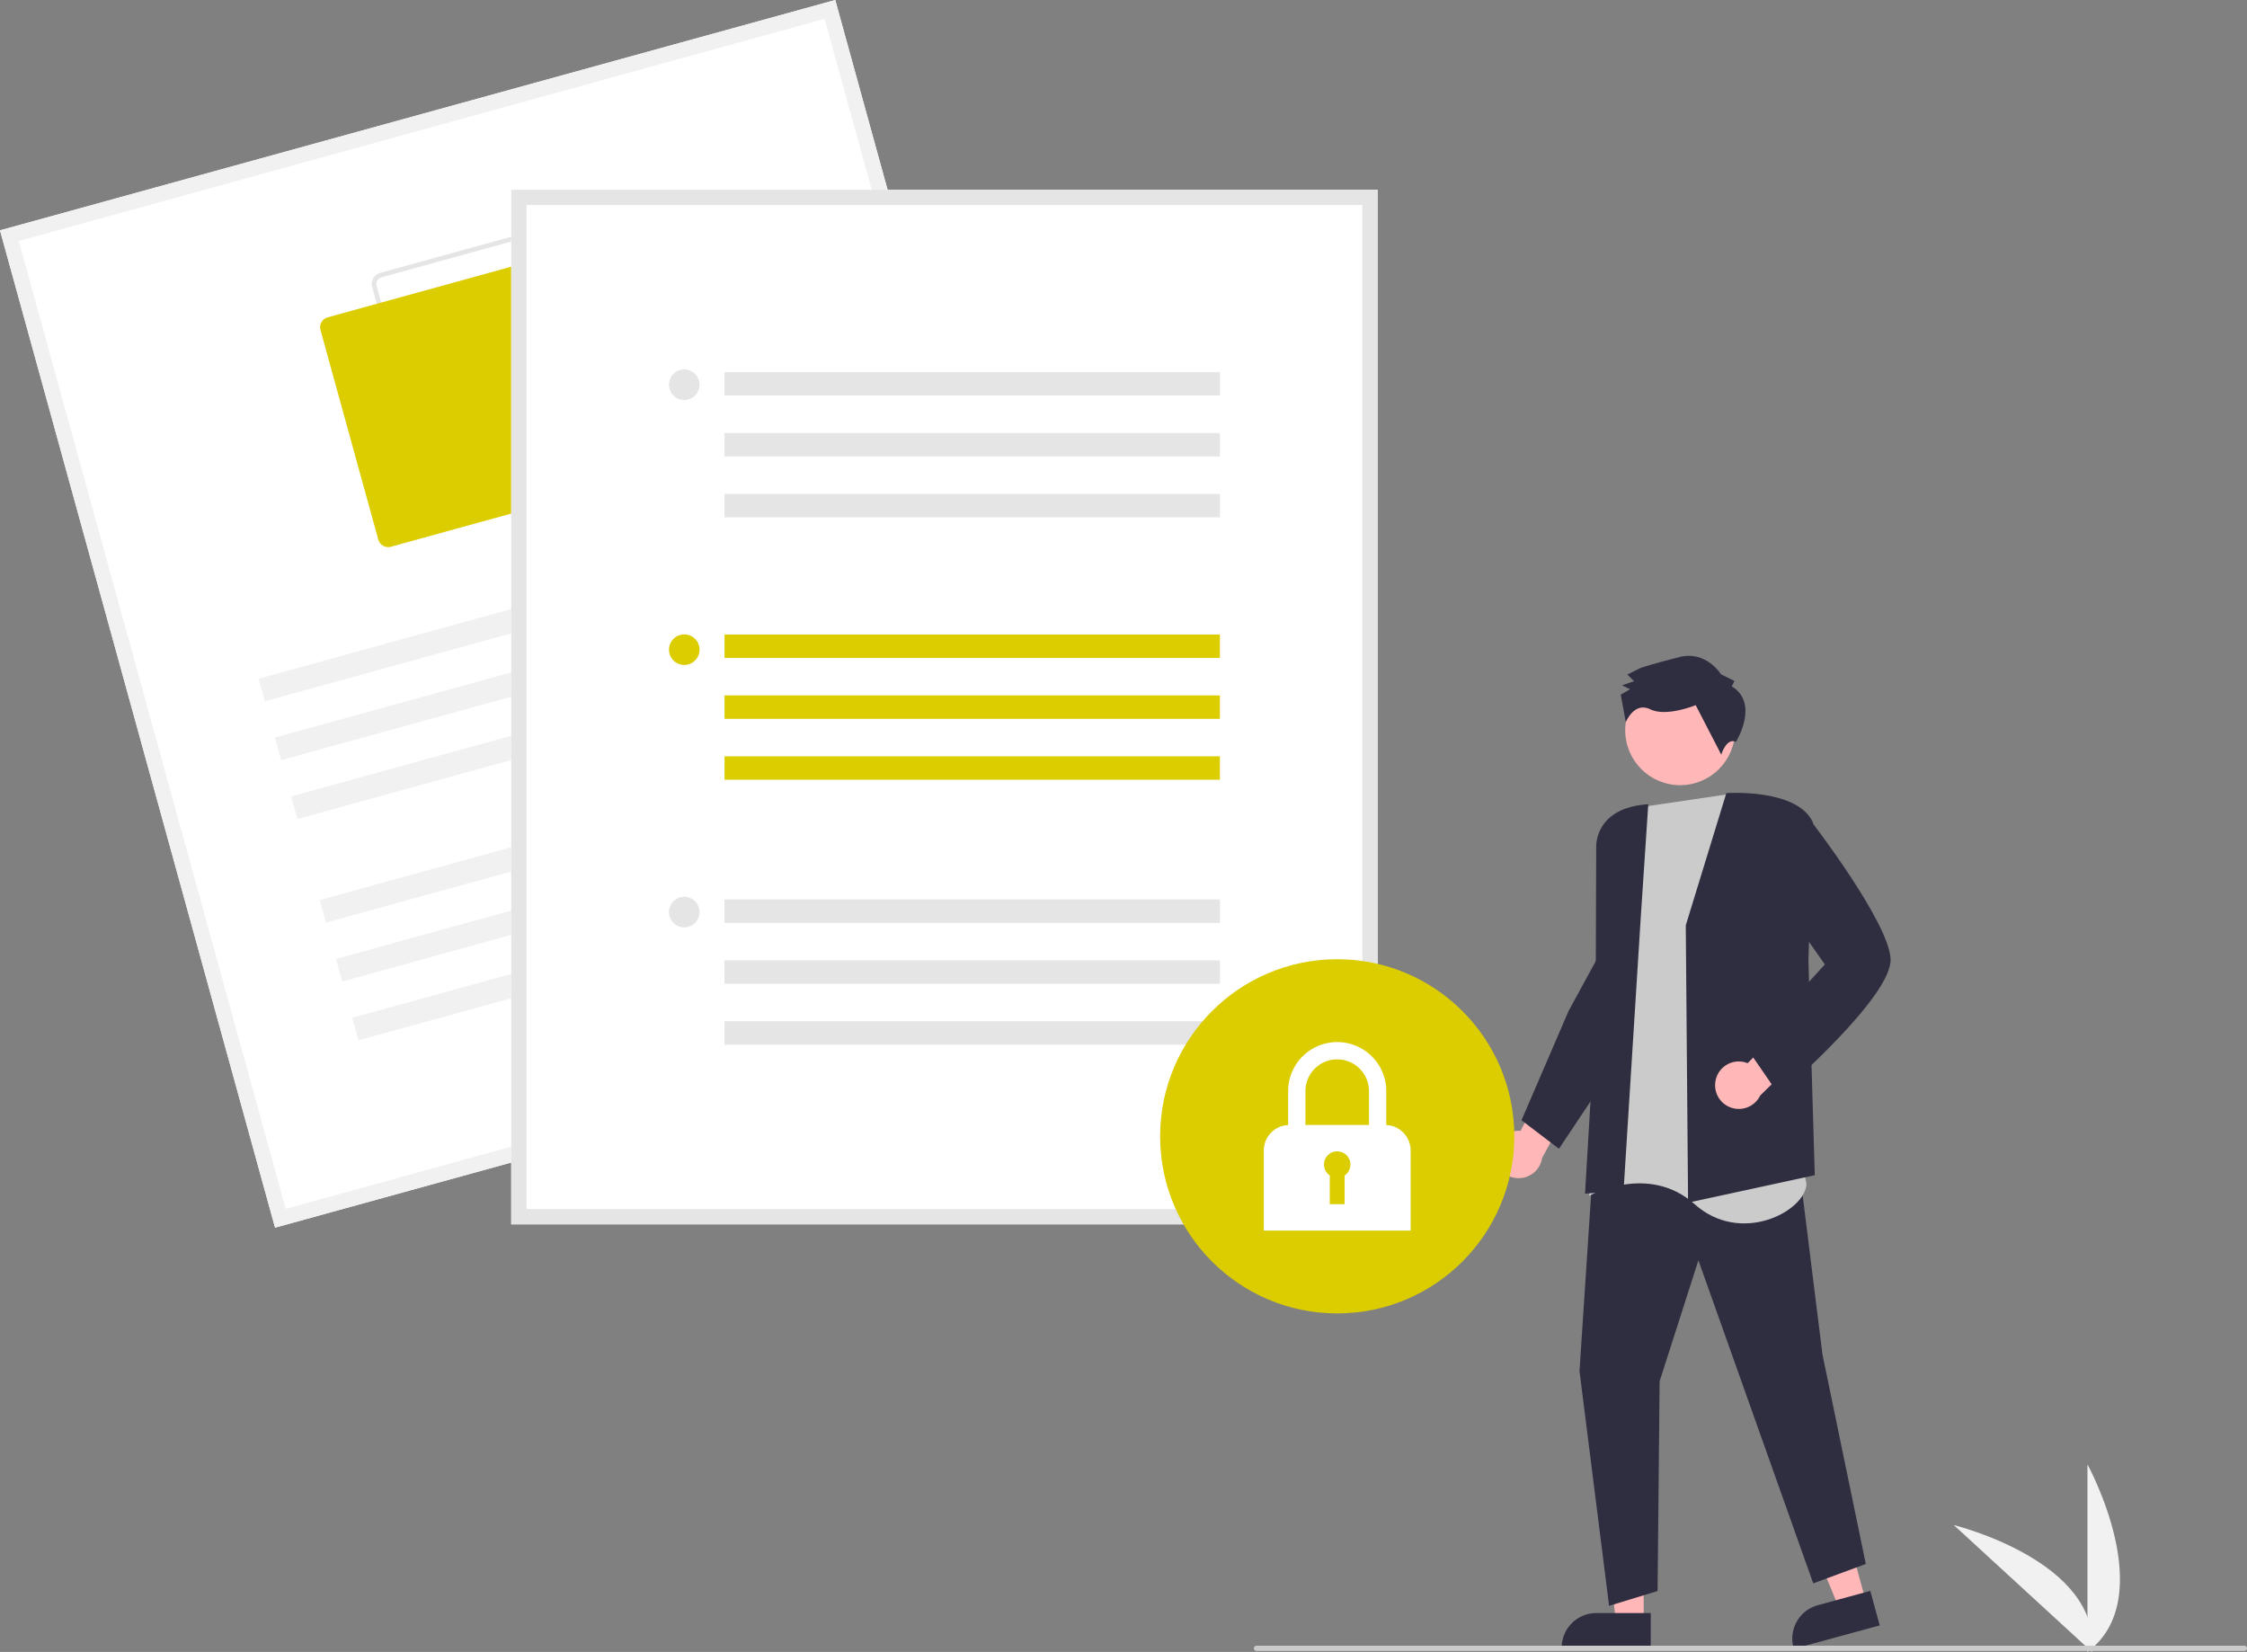
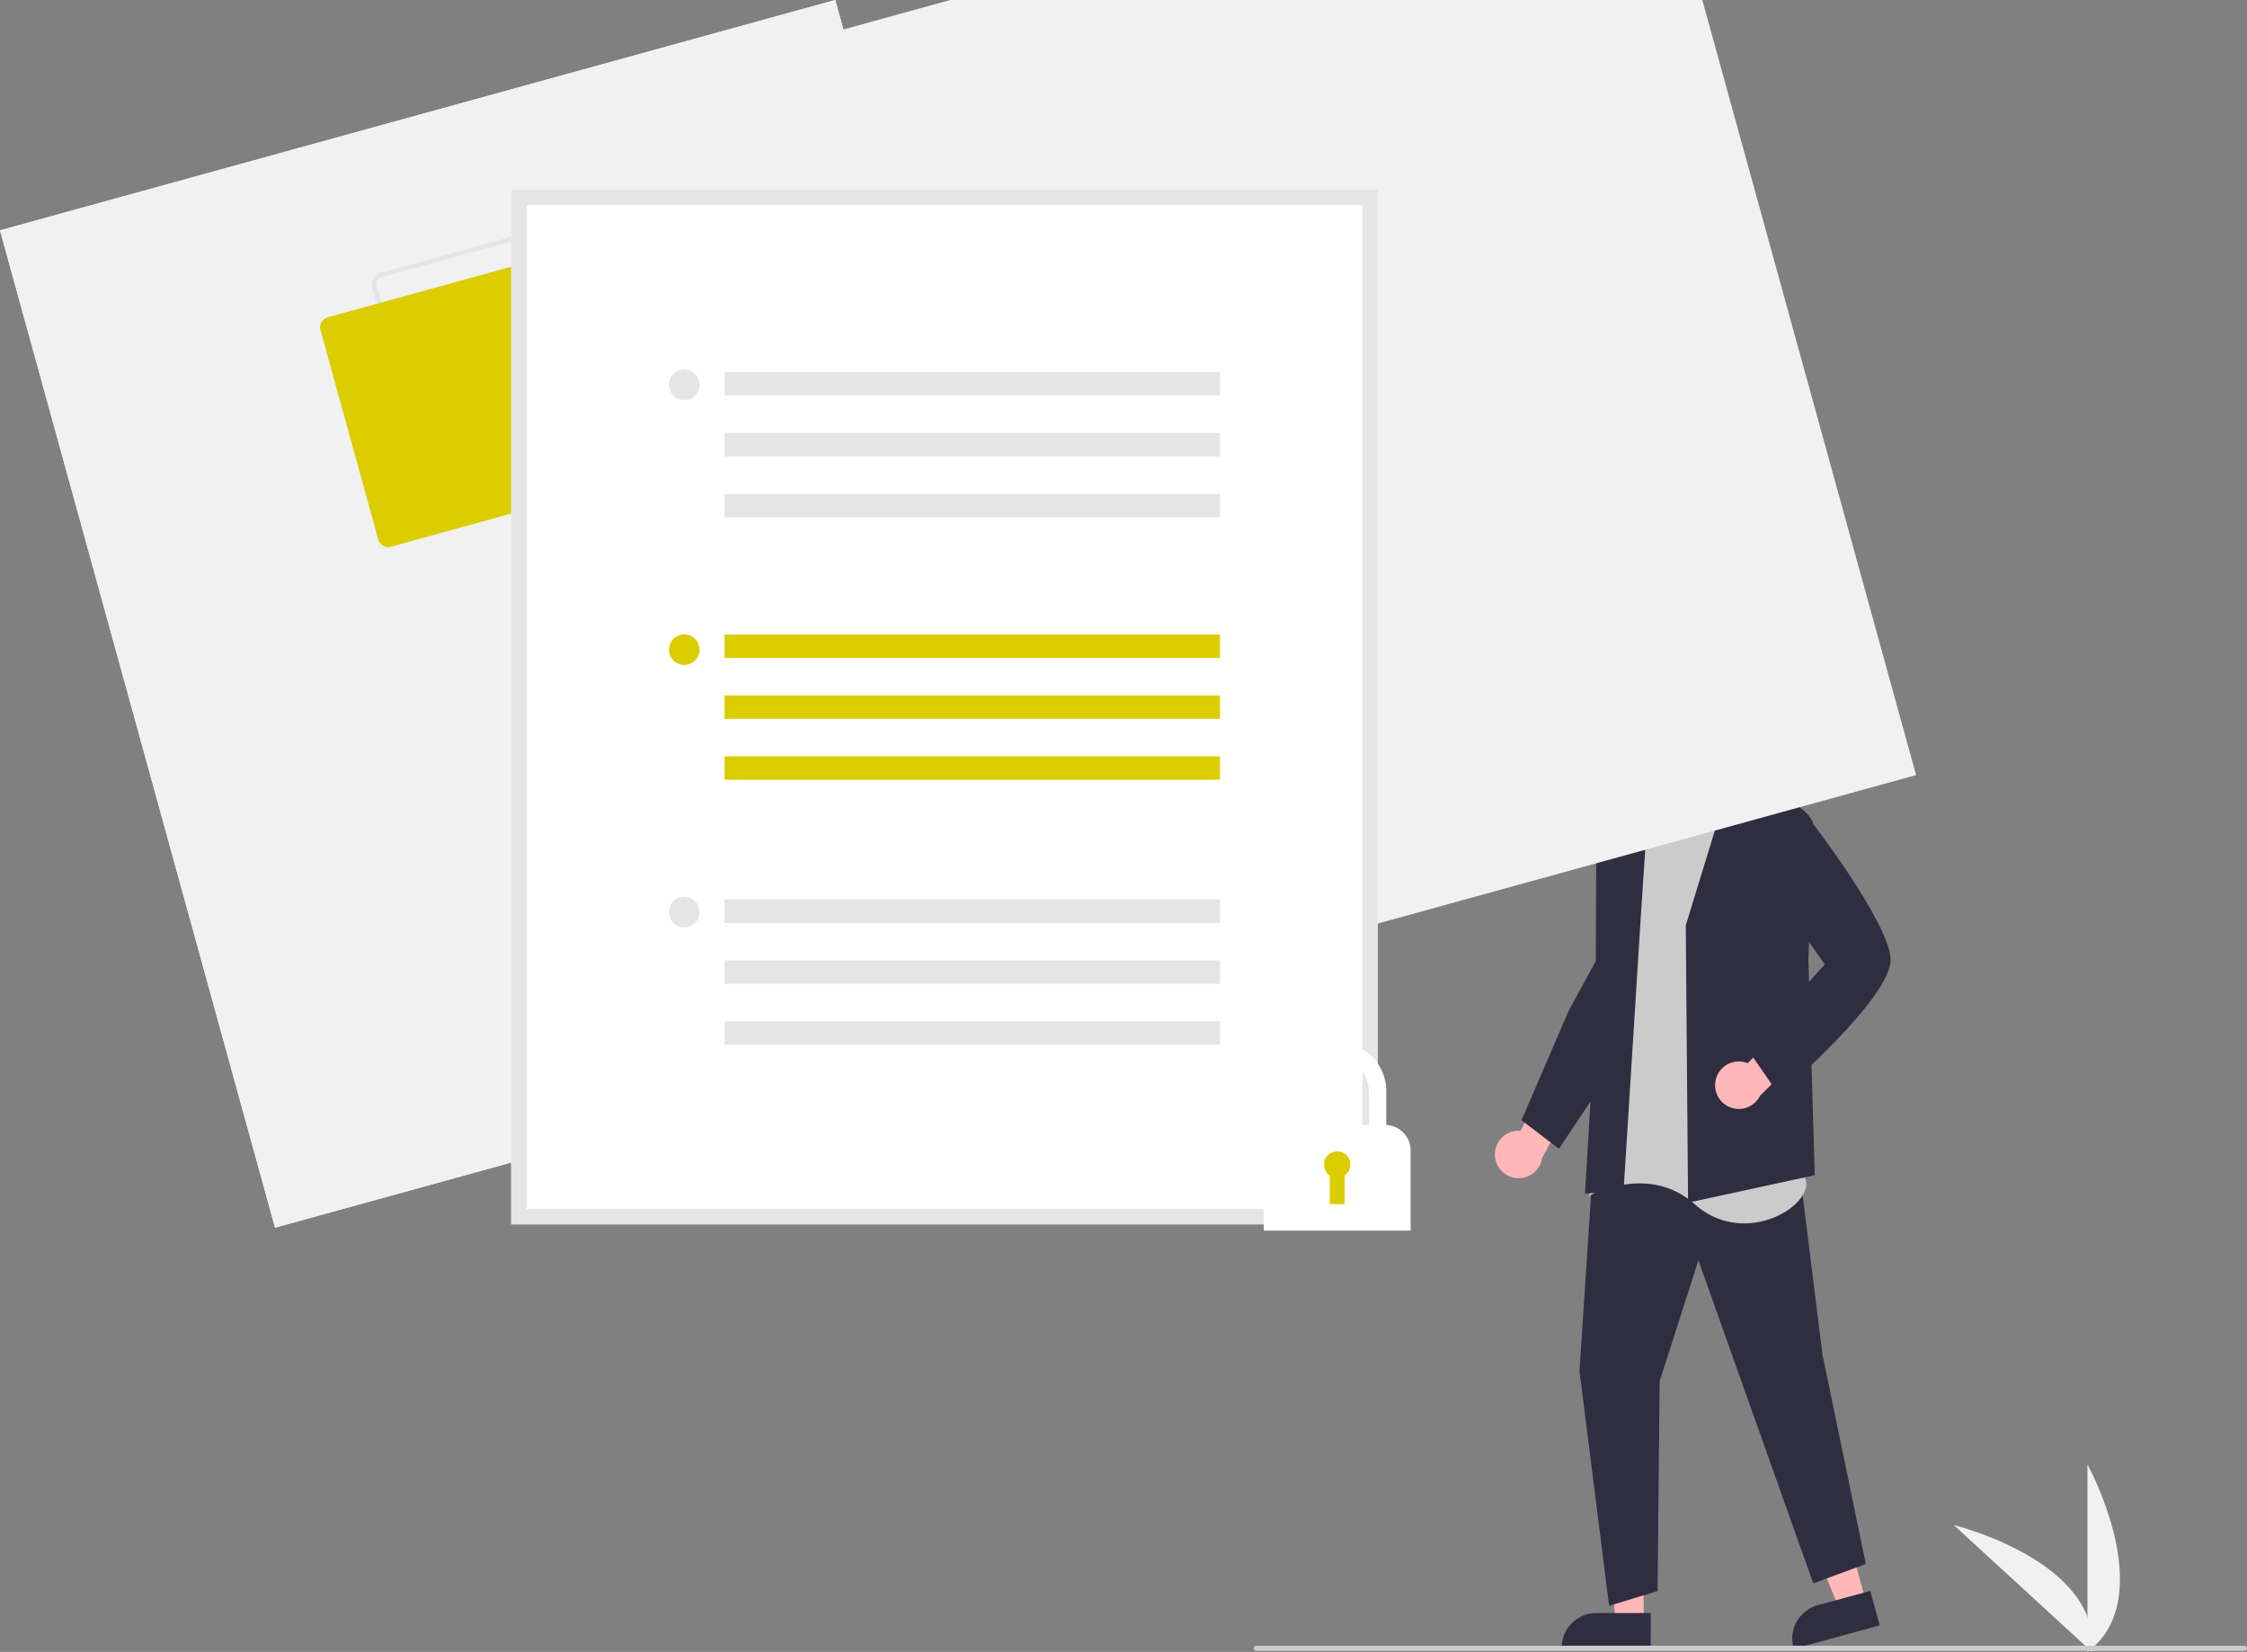
<svg xmlns="http://www.w3.org/2000/svg" id="eac00f18-7eab-4208-ad4d-248901d936f9" data-name="Layer 1" width="866.524" height="637.056" viewBox="0 0 866.524 637.056" class="injected-svg ClassicGrid__ImageFile-sc-td9pmq-4 fNAcXv grid_media">
  <rect x="0" y="0" width="866.524" height="637.056" fill="#808080" stroke="none" />
  <path d="M971.738,768.528v-72.34S999.93,747.474,971.738,768.528Z" transform="translate(-166.738 -131.472)" fill="#F1F1F1" />
  <path d="M973.48,768.515,920.19,719.594S977.035,733.51,973.48,768.515Z" transform="translate(-166.738 -131.472)" fill="#F1F1F1" />
  <path d="M743.266,577.442a9.095,9.095,0,0,1,9.851-9.872l9.607-18.431,12.624,3.106-13.932,25.838a9.145,9.145,0,0,1-18.15-.641Z" transform="translate(-166.738 -131.472)" fill="#FFB7B7" />
  <polygon points="633.871 625.527 623.218 625.526 618.15 584.437 633.873 584.438 633.871 625.527" fill="#FFB7B7" />
  <path d="M803.326,767.325l-34.349-.001v-.434a13.37,13.37,0,0,1,13.37-13.369h.001l20.979.001Z" transform="translate(-166.738 -131.472)" fill="#2F2E41" />
  <polygon points="719.549 617.569 709.271 620.371 693.57 582.063 708.739 577.927 719.549 617.569" fill="#FFB7B7" />
  <path d="M891.625,758.288,858.486,767.325l-.114-.419a13.37,13.37,0,0,1,9.381-16.416l.001-0L887.993,744.97Z" transform="translate(-166.738 -131.472)" fill="#2F2E41" />
  <polygon points="614.423 448.033 609.109 528.727 620.524 619.261 639.221 613.554 640.009 532.663 654.966 486.018 699.25 610.602 719.521 603.123 702.792 522.232 693.345 446.262 614.423 448.033" fill="#2F2E41" />
  <path d="M832.823,437.806,801.337,442.449,789.994,453.667l-3.522,40.307,2.187,35.702-9.119,62.959s22.93-12.729,40.701,3.205,42.635,2.816,43.147-7.784Z" transform="translate(-166.738 -131.472)" fill="#CBCBCB" />
  <path d="M816.834,488.357l-0-.045,15.641-50.984.202-.013c1.113-.072,27.337-1.618,33.202,11.33l.028.062-1.782,52.983,2.454,82.979-48.501,10.505-.353.077Z" transform="translate(-166.738 -131.472)" fill="#2F2E41" />
  <path d="M799.501,484.833l2.869-43.221c-20.407,1.269-20.099,15.738-20.076,16.369l-.223,64.65-4.087,69.164,14.86-1.114Z" transform="translate(-166.738 -131.472)" fill="#2F2E41" />
  <path d="M753.485,563.477l18.117-42.047L784.248,498.208l6.602,41.889-22.922,34.384Z" transform="translate(-166.738 -131.472)" fill="#2F2E41" />
  <path d="M828.36,548.006a9.095,9.095,0,0,1,12.325-6.526l14.616-14.777,11.146,6.692L845.514,553.973A9.145,9.145,0,0,1,828.36,548.006Z" transform="translate(-166.738 -131.472)" fill="#FFB7B7" />
  <path d="M840.651,536.085,870.452,503.393,850.726,475.244l2.03-13.762L864.383,447.12l.227.293c1.239,1.604,30.362,39.439,31.198,53.763.839,14.376-41.021,50.742-42.803,52.282l-.248.214Z" transform="translate(-166.738 -131.472)" fill="#2F2E41" />
  <circle cx="647.916" cy="281.612" r="21.181" fill="#FFB7B7" />
  <path d="M834.576,396.15l1.027-2.067-5.167-2.567s-5.7-9.274-16.014-6.668-14.955,4.166-14.955,4.166l-5.154,2.593,2.587,2.574-4.64,1.56,3.1,1.54-3.607,2.073,1.942,10.628s3.225-8.061,9.425-4.981,17.541-1.592,17.541-1.592l9.853,19.069s2.033-6.684,5.657-4.902C836.171,417.577,845.43,402.831,834.576,396.15Z" transform="translate(-166.738 -131.472)" fill="#2F2E41" />
  <path d="M594.907,516.07,272.805,604.901,166.738,220.303l322.102-88.831Z" transform="translate(-166.738 -131.472)" fill="#FFFFFF" />
-   <path d="M594.907,516.07,272.805,604.901,166.738,220.303l322.102-88.831ZM276.92,597.651l310.738-85.697-102.932-373.233-310.738,85.697Z" transform="translate(-166.738 -131.472)" fill="#F1F1F1" />
+   <path d="M594.907,516.07,272.805,604.901,166.738,220.303l322.102-88.831Zl310.738-85.697-102.932-373.233-310.738,85.697Z" transform="translate(-166.738 -131.472)" fill="#F1F1F1" />
  <path d="M418.744,303.765l-80.741,22.267a4.46,4.46,0,0,1-5.479-3.11l-22.267-80.741a4.46,4.46,0,0,1,3.11-5.479l80.741-22.267a4.46,4.46,0,0,1,5.479,3.11l22.267,80.741A4.46,4.46,0,0,1,418.744,303.765ZM313.841,238.42a2.676,2.676,0,0,0-1.866,3.288l22.267,80.741a2.676,2.676,0,0,0,3.288,1.866l80.741-22.267a2.676,2.676,0,0,0,1.866-3.288l-22.267-80.741a2.676,2.676,0,0,0-3.288-1.866Z" transform="translate(-166.738 -131.472)" fill="#E5E5E5" />
  <path d="M398.277,320.039l-80.741,22.267a4.014,4.014,0,0,1-4.931-2.799L290.337,258.766a4.014,4.014,0,0,1,2.799-4.931l80.741-22.267a4.014,4.014,0,0,1,4.931,2.799l22.267,80.741A4.014,4.014,0,0,1,398.277,320.039Z" transform="translate(-166.738 -131.472)" fill="#DBCD00" />
  <rect x="263.489" y="361.969" width="233.728" height="9.032" transform="translate(-250.484 -17.161) rotate(-15.418)" fill="#F1F1F1" />
  <rect x="269.75" y="384.671" width="233.728" height="9.032" transform="translate(-256.294 -14.68) rotate(-15.418)" fill="#F1F1F1" />
  <rect x="276.011" y="407.372" width="233.728" height="9.032" transform="translate(-262.104 -12.198) rotate(-15.418)" fill="#F1F1F1" />
  <rect x="287.03" y="447.328" width="233.728" height="9.032" transform="translate(-272.33 -7.831) rotate(-15.418)" fill="#F1F1F1" />
  <rect x="293.291" y="470.03" width="233.728" height="9.032" transform="translate(-278.14 -5.349) rotate(-15.418)" fill="#F1F1F1" />
  <rect x="299.552" y="492.732" width="233.728" height="9.032" transform="translate(-283.951 -2.868) rotate(-15.418)" fill="#F1F1F1" />
  <path d="M698.014,603.616H363.887V204.661H698.014Z" transform="translate(-166.738 -131.472)" fill="#FFFFFF" />
  <path d="M698.014,603.616H363.887V204.661H698.014Zm-328.233-5.895H692.12V210.555H369.782Z" transform="translate(-166.738 -131.472)" fill="#E5E5E5" />
  <rect x="279.408" y="244.695" width="191.034" height="9.032" fill="#DBCD00" />
  <rect x="279.408" y="268.178" width="191.034" height="9.032" fill="#DBCD00" />
  <rect x="279.408" y="291.661" width="191.034" height="9.032" fill="#DBCD00" />
  <circle cx="263.877" cy="250.534" r="5.895" fill="#DBCD00" />
  <rect x="279.408" y="143.505" width="191.034" height="9.032" fill="#E5E5E5" />
  <rect x="279.408" y="166.989" width="191.034" height="9.032" fill="#E5E5E5" />
  <rect x="279.408" y="190.472" width="191.034" height="9.032" fill="#E5E5E5" />
  <circle cx="263.877" cy="148.362" r="5.895" fill="#E5E5E5" />
  <rect x="279.408" y="346.867" width="191.034" height="9.032" fill="#E5E5E5" />
  <rect x="279.408" y="370.35" width="191.034" height="9.032" fill="#E5E5E5" />
  <rect x="279.408" y="393.833" width="191.034" height="9.032" fill="#E5E5E5" />
  <circle cx="263.877" cy="351.723" r="5.895" fill="#E5E5E5" />
-   <circle cx="515.677" cy="438.205" r="68.293" fill="#DBCD00" />
  <path d="M701.336,565.32V552.253a18.921,18.921,0,1,0-37.842,0v13.067a9.838,9.838,0,0,0-9.396,9.823v30.879h56.634V575.144A9.838,9.838,0,0,0,701.336,565.32ZM682.415,539.994a12.273,12.273,0,0,1,12.258,12.259v13.044H670.157V552.253A12.273,12.273,0,0,1,682.415,539.994Z" transform="translate(-166.738 -131.472)" fill="#FFFFFF" />
  <path d="M687.506,580.569a5.091,5.091,0,1,0-7.954,4.207v11.065H685.278v-11.065A5.084,5.084,0,0,0,687.506,580.569Z" transform="translate(-166.738 -131.472)" fill="#DBCD00" />
  <path d="M1032.262,768.122h-381a1,1,0,0,1,0-2h381a1,1,0,0,1,0,2Z" transform="translate(-166.738 -131.472)" fill="#CBCBCB" />
</svg>